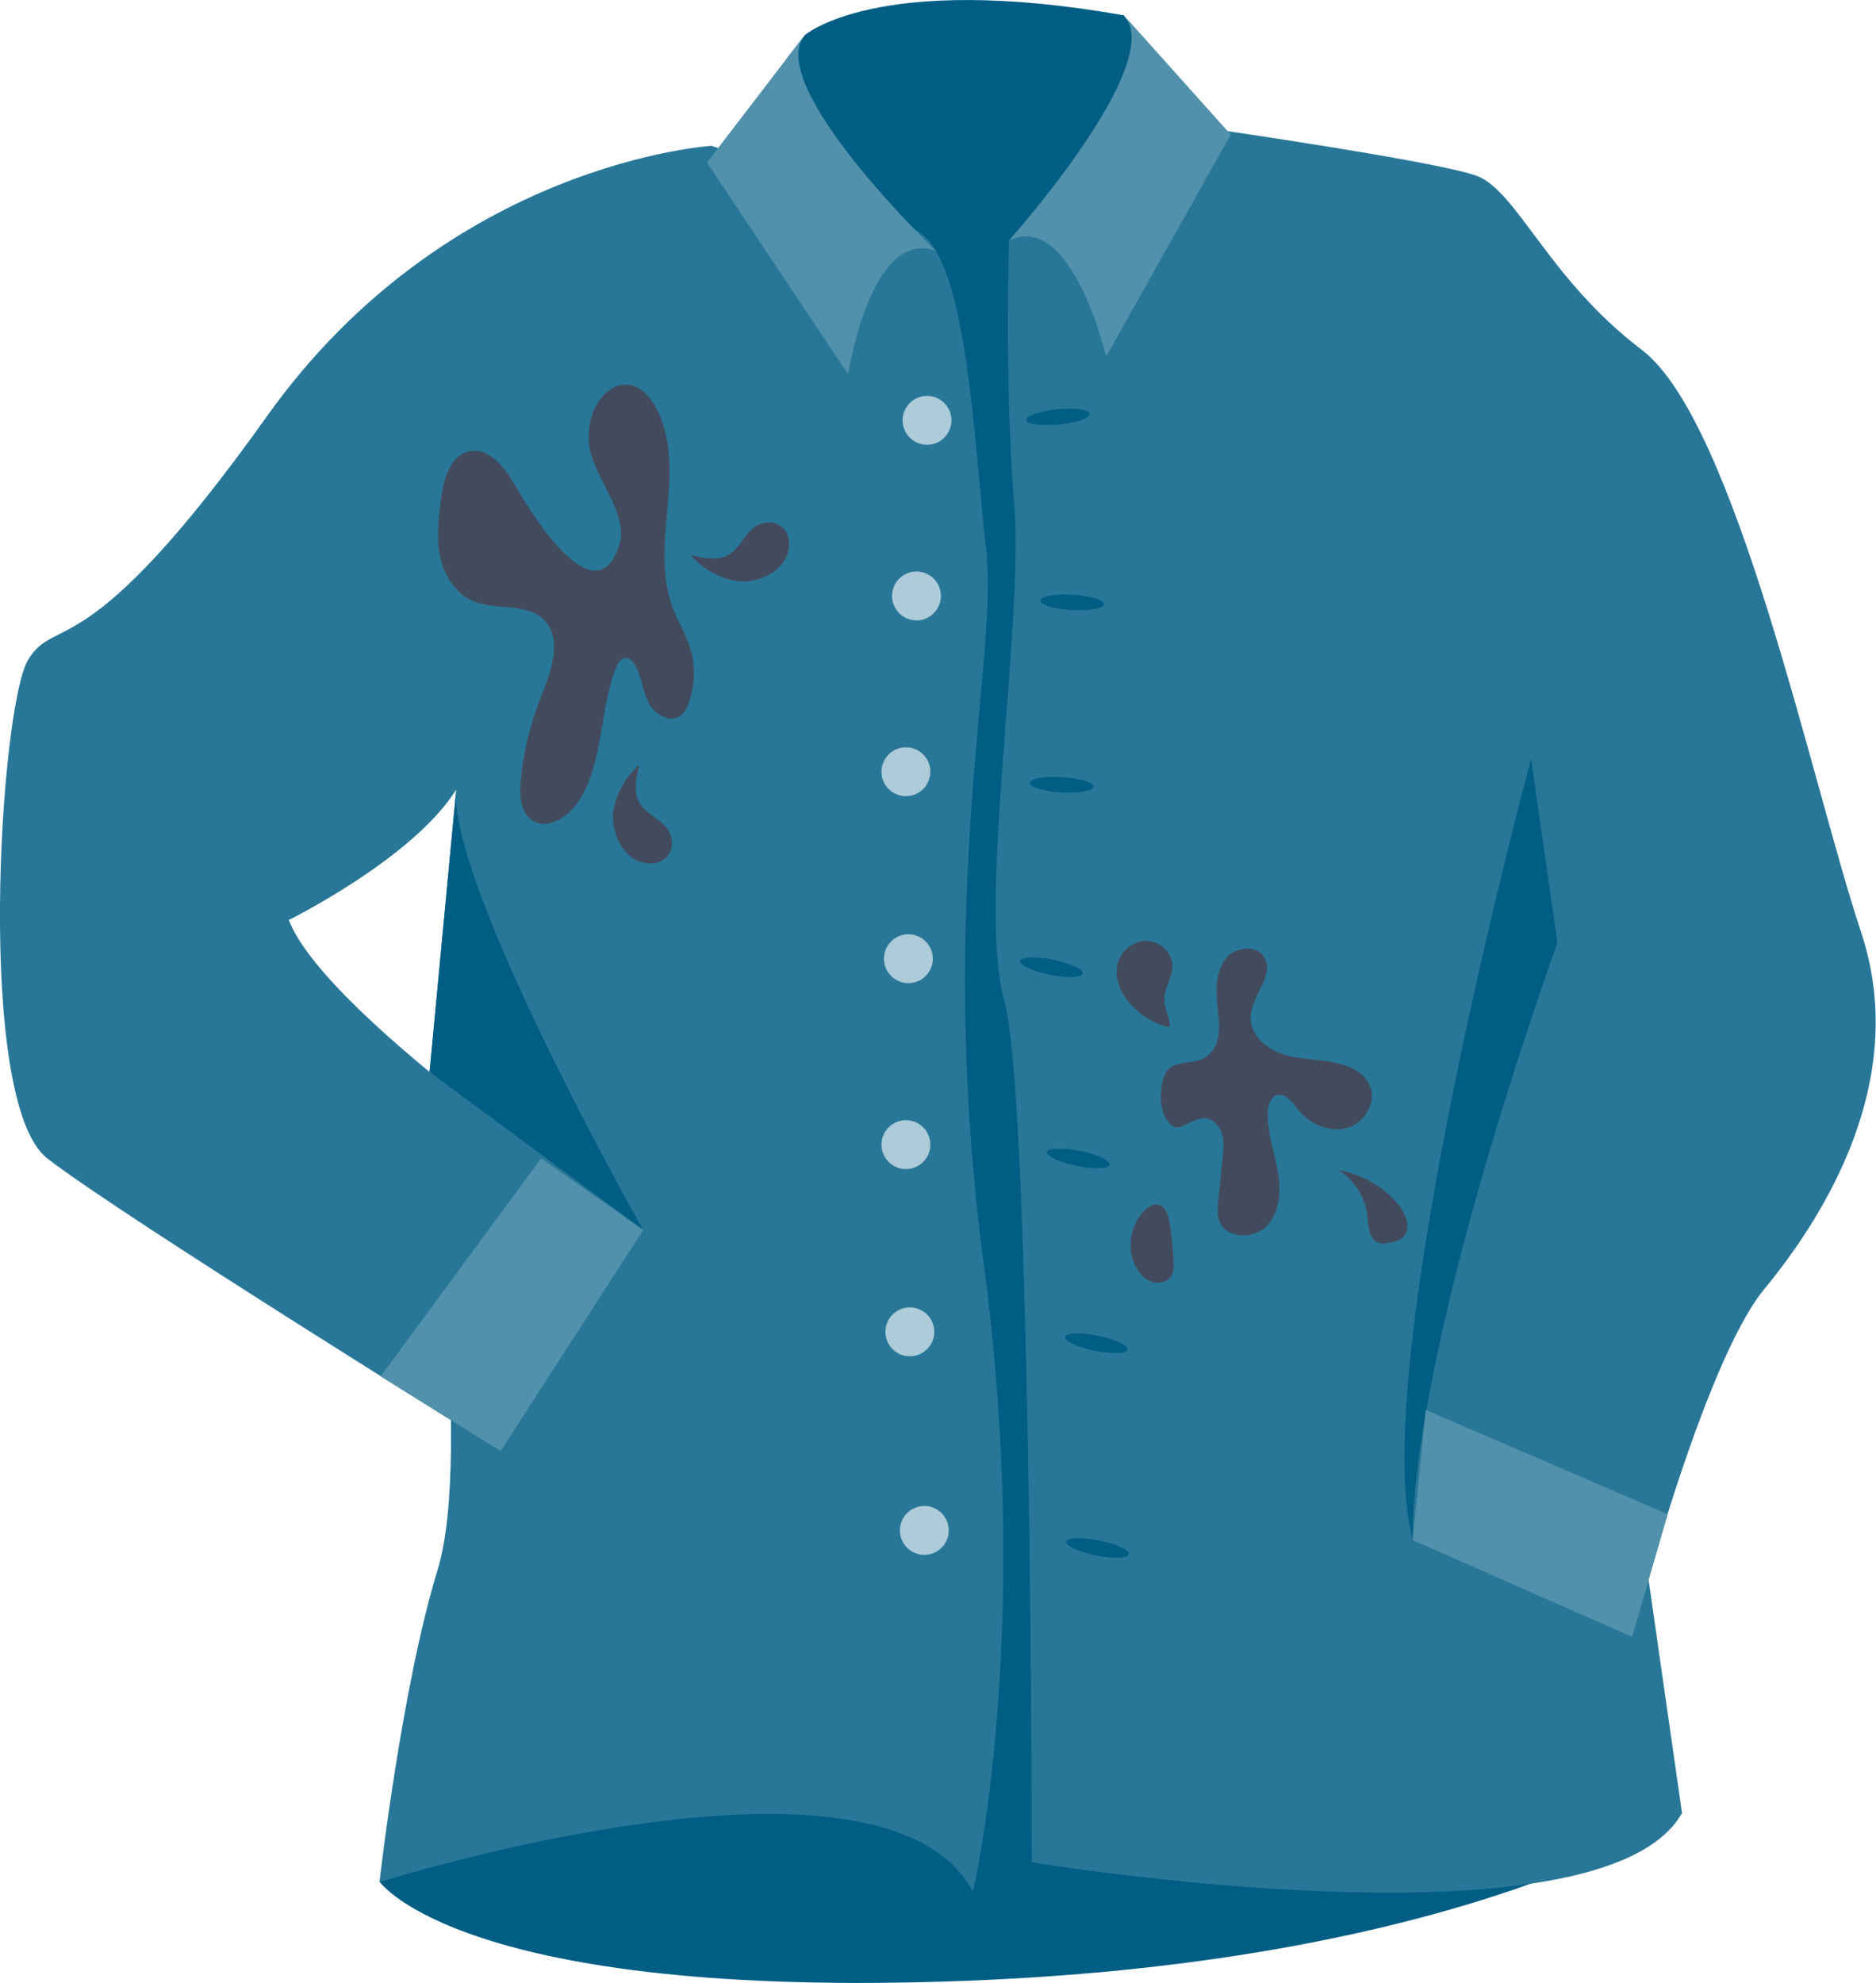
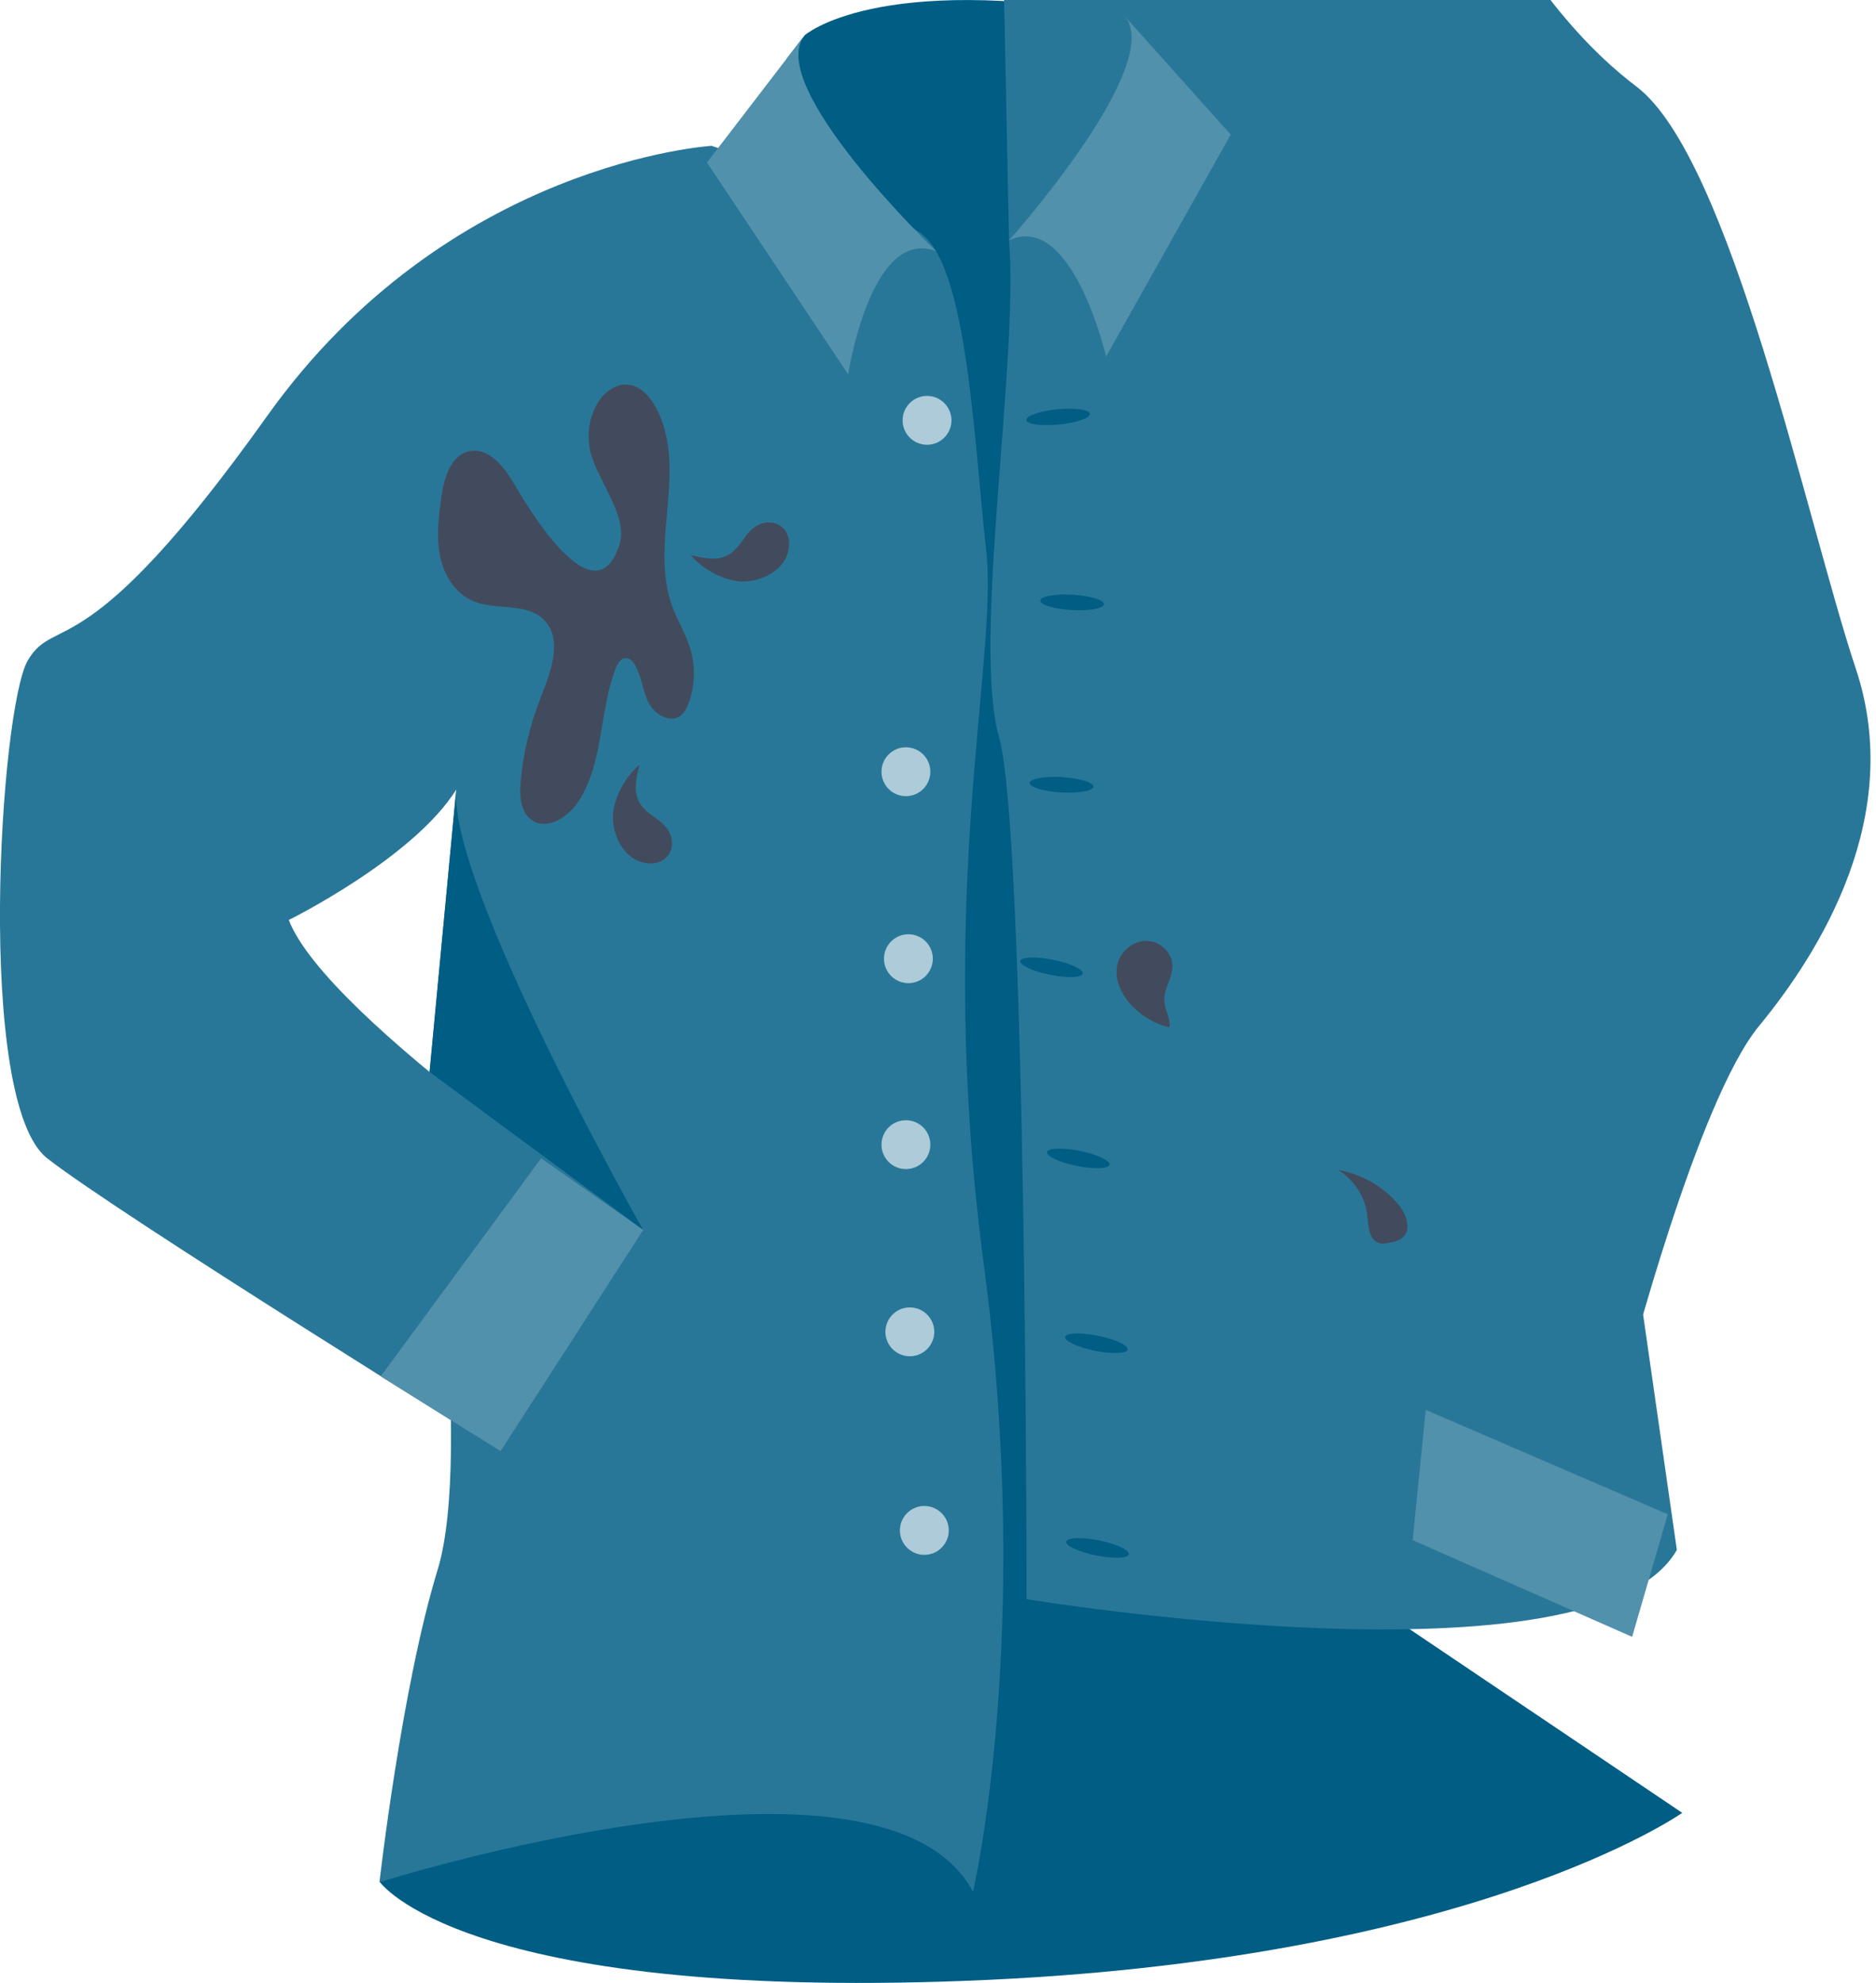
<svg xmlns="http://www.w3.org/2000/svg" id="Capa_1" data-name="Capa 1" viewBox="0 0 90.62 95.77">
  <defs>
    <style> .cls-1 { fill: #adcbd8; } .cls-2 { fill: #424b5d; } .cls-3 { fill: #005d84; } .cls-4 { fill: #5291ab; } .cls-5 { fill: #297798; } </style>
  </defs>
  <g id="dirty_shirt" data-name="dirty shirt">
    <path class="cls-3" d="M38.86,1.71s3.45-3.08,15.43-.97l3.03,4.28-6.66,12.3,6.73,54.15,23.87,16.08s-10.15,7.17-34.56,8.11c-24.41.94-28.36-4.78-28.36-4.78l12.69-11.65,14.41-61.71-7.54-11.69.09-2.98.88-1.14Z" />
    <path class="cls-5" d="M34.4,7.04s-12.74.75-21.51,13.07C4.11,32.43,2.7,29.62,1.35,31.88,0,34.15-1.21,53.21,2.28,55.94s21.91,14.14,21.91,14.14l6.88-10.68s-15.24-10.1-17.12-14.97c0,0,6.01-2.97,8.09-6.3l-1.48,15.69s2.32,16.32.58,21.99c-1.74,5.67-2.81,15.09-2.81,15.09,0,0,24.32-7.71,28.67.46,0,0,2.91-12.36.53-30.24s.7-29.2.11-34.52-.91-13.51-3.06-15.25c-2.15-1.74-10.19-4.3-10.19-4.3Z" />
-     <path class="cls-5" d="M48.74,11.61s-.23,6.87.25,12.71c.49,5.84-1.8,19.35-.48,23.99,1.32,4.64,1.33,41.63,1.33,41.63,0,0,27.51,4.54,31.41-2.38l-7.3-50.91.25,5.05s-5.17,19.49-5.97,32.68l10.6,4.67s3.4-13.16,6.39-16.79,7.03-10.17,4.68-17.24c-2.36-7.07-6.03-24.65-10.59-28.12-4.56-3.47-6.03-7.71-8.01-8.42s-13.38-2.35-13.38-2.35l-9.19,5.48Z" />
+     <path class="cls-5" d="M48.74,11.61c.49,5.84-1.8,19.35-.48,23.99,1.32,4.64,1.33,41.63,1.33,41.63,0,0,27.51,4.54,31.41-2.38l-7.3-50.91.25,5.05s-5.17,19.49-5.97,32.68l10.6,4.67s3.4-13.16,6.39-16.79,7.03-10.17,4.68-17.24c-2.36-7.07-6.03-24.65-10.59-28.12-4.56-3.47-6.03-7.71-8.01-8.42s-13.38-2.35-13.38-2.35l-9.19,5.48Z" />
    <path class="cls-4" d="M38.86,1.71l-4.71,6.14,6.82,10.23s1.09-7.15,4.25-5.95c0,0-8.3-7.97-6.36-10.41Z" />
    <path class="cls-4" d="M54.29.74l5.16,5.76-6.02,10.72s-1.64-7.05-4.69-5.61c0,0,7.67-8.58,5.55-10.87Z" />
    <path class="cls-3" d="M20.75,51.77l10.31,7.62s-9.42-16.65-9.02-21.28l-1.29,13.65Z" />
    <polygon class="cls-4" points="31.07 59.4 24.18 70.08 18.39 66.47 26.14 55.94 31.07 59.4" />
-     <path class="cls-3" d="M68.24,74.38s-.47-7.66,6.99-28.86l-1.27-8.87s-7.99,29.54-5.71,37.73Z" />
    <polygon class="cls-4" points="68.24 74.38 78.84 79.05 80.56 73.13 68.87 68.09 68.24 74.38" />
-     <circle class="cls-1" cx="44.27" cy="28.78" r="1.18" />
    <circle class="cls-1" cx="43.76" cy="37.27" r="1.18" />
    <circle class="cls-1" cx="43.88" cy="46.3" r="1.18" />
    <circle class="cls-1" cx="43.76" cy="55.28" r="1.18" />
    <circle class="cls-1" cx="43.95" cy="64.32" r="1.18" />
    <circle class="cls-1" cx="44.65" cy="73.91" r="1.18" />
    <circle class="cls-1" cx="44.78" cy="20.3" r="1.18" />
    <ellipse class="cls-3" cx="51.11" cy="20.13" rx="1.54" ry=".37" transform="translate(-1.71 5.06) rotate(-5.57)" />
    <ellipse class="cls-3" cx="51.79" cy="29.1" rx=".37" ry="1.54" transform="translate(19.74 79.11) rotate(-86.68)" />
    <ellipse class="cls-3" cx="51.28" cy="37.91" rx=".37" ry="1.54" transform="translate(10.46 86.9) rotate(-86.68)" />
    <ellipse class="cls-3" cx="50.8" cy="46.71" rx=".37" ry="1.54" transform="translate(-5.07 87.23) rotate(-78.55)" />
    <ellipse class="cls-3" cx="52.08" cy="55.95" rx=".37" ry="1.54" transform="translate(-13.09 95.88) rotate(-78.55)" />
    <ellipse class="cls-3" cx="52.96" cy="64.87" rx=".37" ry="1.54" transform="translate(-21.13 103.9) rotate(-78.55)" />
    <ellipse class="cls-3" cx="53.01" cy="74.76" rx=".37" ry="1.54" transform="translate(-30.78 111.87) rotate(-78.55)" />
    <path class="cls-2" d="M24.84,23.38c-.48-.83-1.22-1.78-2.16-1.59-.93.19-1.24,1.34-1.37,2.27-.12.92-.24,1.86-.06,2.77s.71,1.8,1.56,2.18c1.1.49,2.57.07,3.44.9.97.94.36,2.54-.14,3.8-.51,1.3-.84,2.66-.96,4.05-.06.68-.01,1.49.56,1.86.71.47,1.67-.12,2.16-.81,1.31-1.88,1.05-4.42,1.88-6.55.09-.22.23-.46.46-.48.21-.01.37.17.48.36.31.56.35,1.23.64,1.8s1.05,1.01,1.55.62c.18-.14.29-.35.37-.57.33-.85.36-1.81.09-2.68-.21-.69-.6-1.31-.85-1.98-1.09-2.94.56-6.18-.55-9.09-1.24-3.23-3.89-1.22-3.46,1.4.22,1.35,1.89,3.24,1.45,4.64-1.18,3.74-4.45-1.81-5.09-2.91Z" />
    <path class="cls-2" d="M31.95,39.72c-.38-.31-.84-.55-1.07-.98-.29-.54-.14-1.21.01-1.81-.62.54-1.06,1.28-1.24,2.09-.21.97.32,2.36,1.39,2.63,1.35.34,1.92-1.1.9-1.93Z" />
    <path class="cls-2" d="M36.14,25.74c-.31.38-.55.84-.98,1.07-.54.29-1.21.14-1.81-.01.54.62,1.28,1.06,2.09,1.24.97.21,2.36-.32,2.63-1.39.34-1.35-1.1-1.92-1.93-.9Z" />
-     <path class="cls-2" d="M58.01,54.01c.41-.09.82.25.98.64s.11.83.07,1.26c-.07.69-.14,1.39-.21,2.08-.03.33-.06.67.05.98.33.88,1.72.89,2.34.19s.64-1.76.47-2.68-.51-1.83-.47-2.77c.01-.34.13-.73.45-.82.4-.11.72.33.98.66.55.7,1.48,1.15,2.35.94s1.5-1.24,1.15-2.06c-.22-.52-.75-.85-1.29-1.01-.88-.27-1.83-.22-2.72-.45s-1.79-.94-1.75-1.86c.04-1.03,1.21-2.05.64-2.91-.39-.59-1.37-.47-1.82.07s-.5,1.31-.45,2.02c.08,1.01.38,2.15-.57,2.78-.5.33-1.33.14-1.76.56s-.48,1.7-.2,2.24c.55,1.09.92.33,1.78.15Z" />
    <path class="cls-2" d="M55.05,48.91c-.75-.58-1.33-1.56-1.04-2.46.2-.59.79-1.04,1.42-1.01s1.19.57,1.21,1.2c0,.52-.33.99-.39,1.5-.07.54.31.98.24,1.47-.52-.1-1.01-.37-1.44-.69Z" />
-     <path class="cls-2" d="M54.86,59.07c-.34.66-.33,1.5.03,2.15.17.32.44.6.79.7s.77-.03.93-.35c.07-.14.08-.29.08-.45,0-.5-.13-2.25-.36-2.63-.44-.72-1.13-.1-1.48.57Z" />
    <path class="cls-2" d="M67.55,58.17c.38.46.65,1.19.21,1.59-.18.17-.43.22-.67.26-.15.03-.32.06-.47.01-.5-.14-.52-.83-.58-1.35-.1-.91-.64-1.69-1.4-2.18,1.12.2,2.17.78,2.9,1.66Z" />
  </g>
</svg>